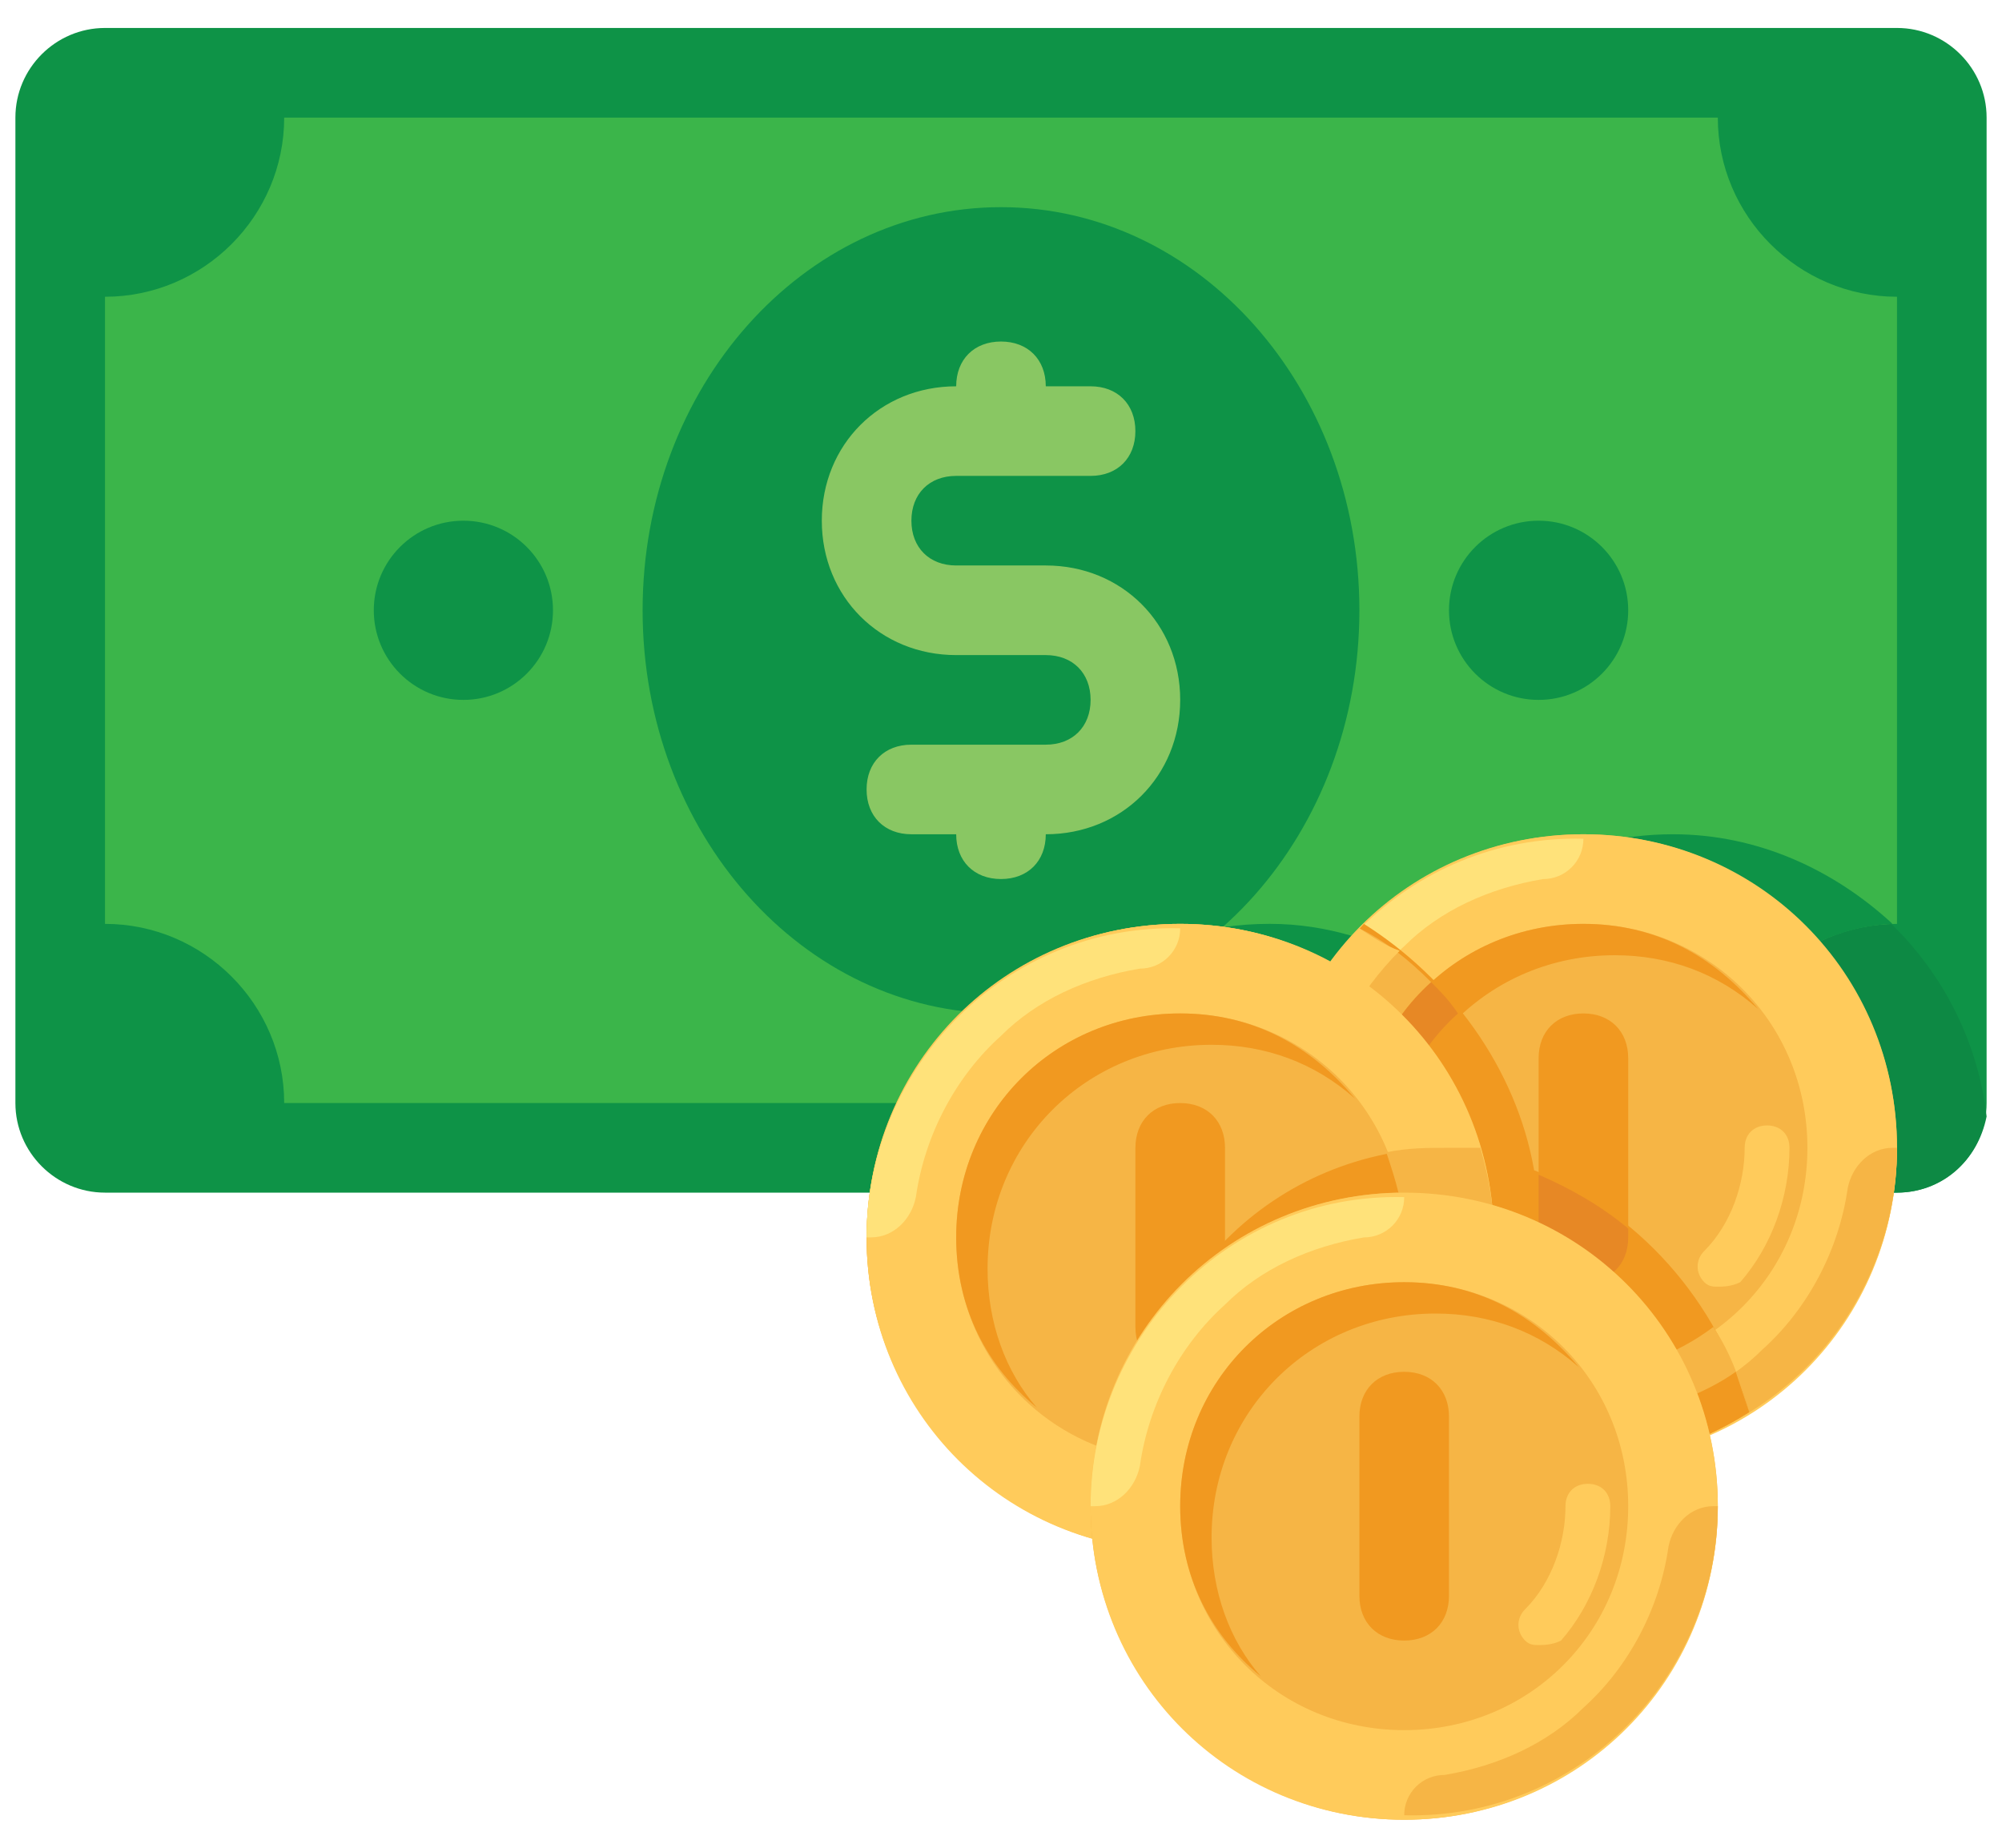
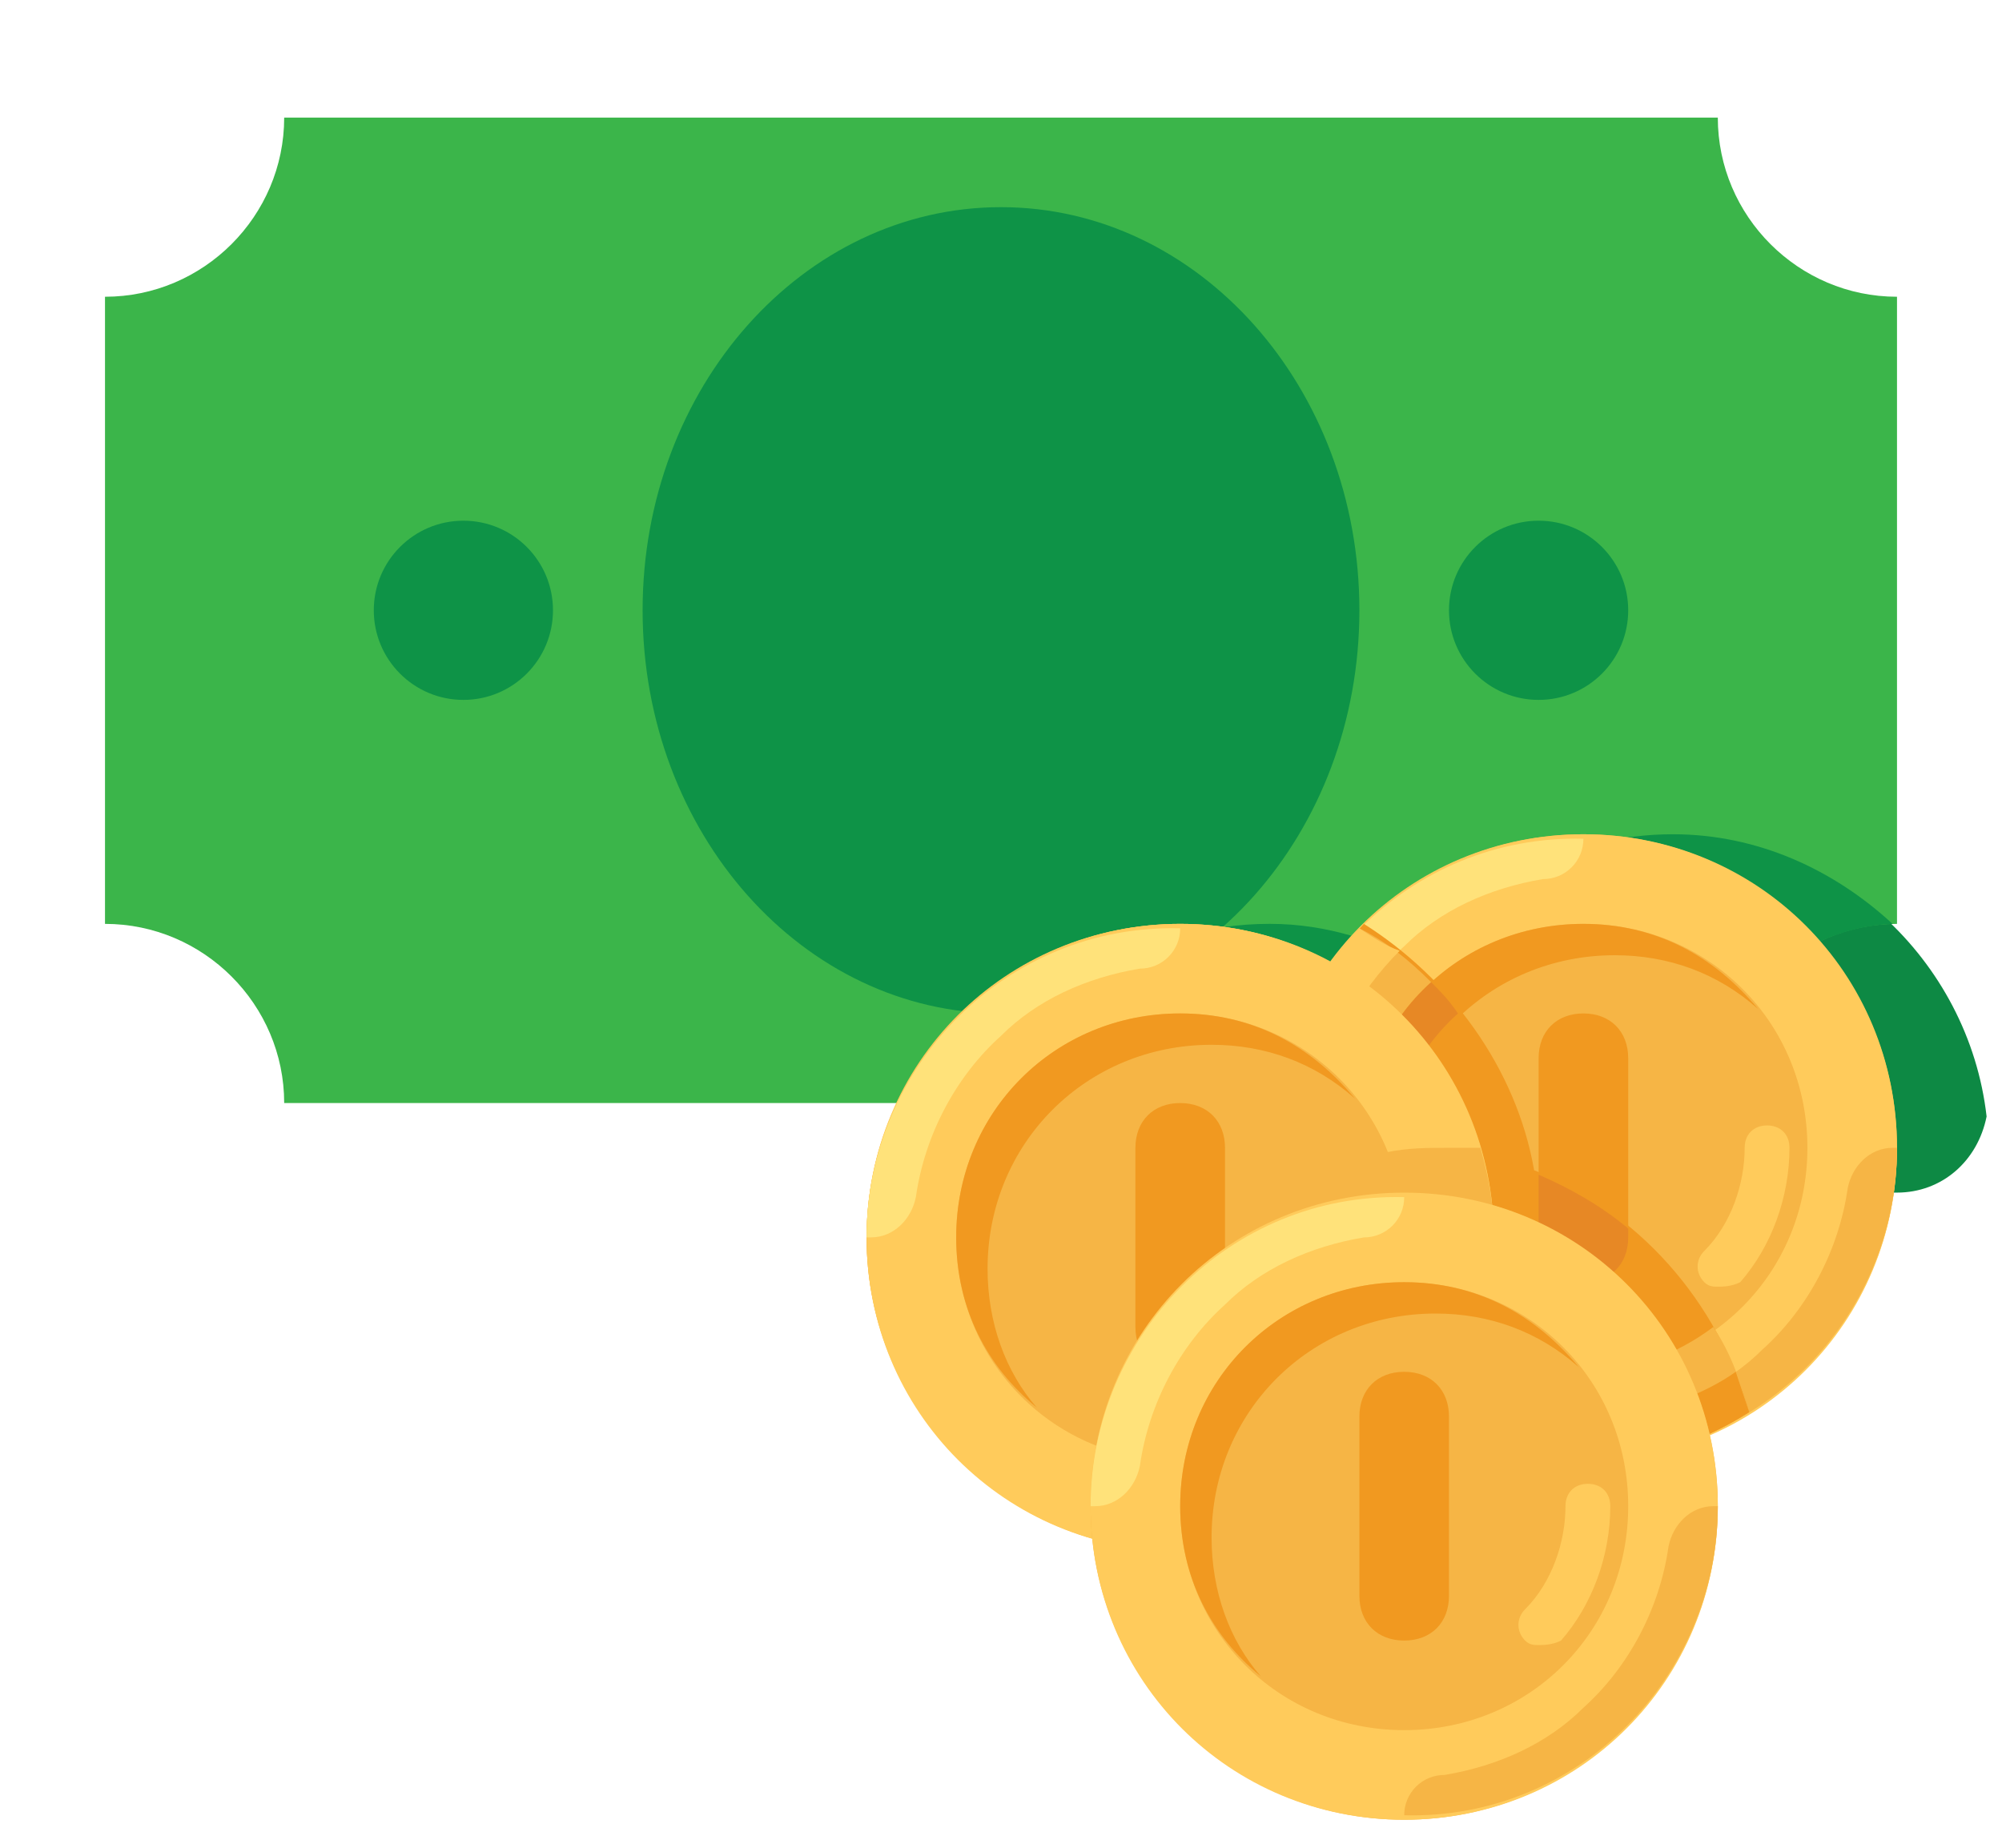
<svg xmlns="http://www.w3.org/2000/svg" width="65" height="60" viewBox="0 0 65 60" fill="none">
-   <path d="M61.591 38.727H3.409C1.809 38.727 0.5 37.417 0.5 35.817V3.817C0.5 2.217 1.809 0.908 3.409 0.908H61.591C63.191 0.908 64.5 2.217 64.5 3.817V35.817C64.5 37.417 63.191 38.727 61.591 38.727Z" fill="#0E9347" />
  <path d="M54.318 27.09C50.973 27.09 47.918 28.69 46.173 31.308C44.718 30.581 43.118 29.999 41.227 29.999C36.136 29.999 31.918 33.781 31.191 38.726H61.591C63.045 38.726 64.209 37.708 64.5 36.254C63.918 31.163 59.554 27.09 54.318 27.09Z" fill="#0D8944" />
  <path d="M55.773 35.818H9.227C9.227 32.618 6.609 30 3.409 30V9.636C6.609 9.636 9.227 7.018 9.227 3.818H55.773C55.773 7.018 58.391 9.636 61.591 9.636V30C58.391 30 55.773 32.618 55.773 35.818Z" fill="#3BB54A" />
  <path d="M54.318 27.09C50.972 27.09 47.918 28.69 46.172 31.308C44.718 30.581 43.118 29.999 41.227 29.999C37.154 29.999 33.663 32.326 32.063 35.817H55.773C55.773 32.617 58.245 30.144 61.445 29.999C59.554 28.253 57.082 27.09 54.318 27.09Z" fill="#0E9347" />
  <path d="M32.5 32.908C38.927 32.908 44.136 27.047 44.136 19.817C44.136 12.588 38.927 6.727 32.5 6.727C26.074 6.727 20.864 12.588 20.864 19.817C20.864 27.047 26.074 32.908 32.5 32.908Z" fill="#0E9347" />
  <path d="M15.045 22.727C16.652 22.727 17.954 21.424 17.954 19.817C17.954 18.211 16.652 16.908 15.045 16.908C13.439 16.908 12.136 18.211 12.136 19.817C12.136 21.424 13.439 22.727 15.045 22.727Z" fill="#0E9347" />
  <path d="M49.955 22.727C51.561 22.727 52.864 21.424 52.864 19.817C52.864 18.211 51.561 16.908 49.955 16.908C48.348 16.908 47.045 18.211 47.045 19.817C47.045 21.424 48.348 22.727 49.955 22.727Z" fill="#0E9347" />
-   <path d="M33.954 18.362H31.045C30.172 18.362 29.591 17.78 29.591 16.908C29.591 16.035 30.172 15.453 31.045 15.453H35.409C36.282 15.453 36.863 14.871 36.863 13.999C36.863 13.126 36.281 12.544 35.409 12.544H33.954C33.954 11.672 33.372 11.09 32.5 11.09C31.627 11.09 31.045 11.672 31.045 12.544C28.573 12.544 26.682 14.435 26.682 16.908C26.682 19.381 28.573 21.272 31.045 21.272H33.954C34.827 21.272 35.409 21.854 35.409 22.726C35.409 23.599 34.827 24.181 33.954 24.181H29.591C28.718 24.181 28.136 24.762 28.136 25.635C28.136 26.508 28.718 27.09 29.591 27.09H31.045C31.045 27.962 31.627 28.544 32.5 28.544C33.373 28.544 33.954 27.962 33.954 27.09C36.427 27.09 38.318 25.199 38.318 22.726C38.318 20.253 36.427 18.362 33.954 18.362Z" fill="#89C763" />
  <path d="M38.318 50.364C43.941 50.364 48.5 45.805 48.5 40.182C48.5 34.559 43.941 30 38.318 30C32.695 30 28.136 34.559 28.136 40.182C28.136 45.805 32.695 50.364 38.318 50.364Z" fill="#FFCA5D" />
  <path d="M51.409 47.454C57.032 47.454 61.591 42.895 61.591 37.272C61.591 31.648 57.032 27.09 51.409 27.09C45.786 27.09 41.227 31.648 41.227 37.272C41.227 42.895 45.786 47.454 51.409 47.454Z" fill="#F6B545" />
  <path d="M51.409 27.09C45.736 27.09 41.227 31.599 41.227 37.272C41.227 42.944 45.736 47.454 51.409 47.454C57.082 47.454 61.591 42.944 61.591 37.272C61.591 31.599 57.082 27.09 51.409 27.09ZM51.409 44.544C47.336 44.544 44.136 41.344 44.136 37.272C44.136 33.199 47.336 29.999 51.409 29.999C55.482 29.999 58.682 33.199 58.682 37.272C58.682 41.344 55.482 44.544 51.409 44.544Z" fill="#FFCB5B" />
  <path d="M51.409 47.308C57.082 47.453 61.591 42.799 61.591 37.272H61.446C60.718 37.272 60.136 37.853 59.991 38.581C59.7 40.617 58.682 42.508 57.227 43.817C56.064 44.981 54.464 45.708 52.718 45.999C52.546 45.998 52.376 46.031 52.217 46.097C52.057 46.163 51.913 46.259 51.791 46.381C51.669 46.502 51.573 46.647 51.507 46.806C51.442 46.965 51.408 47.136 51.409 47.308Z" fill="#F6B545" />
  <path d="M51.409 27.236C45.736 27.09 41.227 31.745 41.227 37.272H41.373C42.1 37.272 42.682 36.69 42.827 35.963C43.118 33.927 44.136 32.036 45.591 30.727C46.754 29.563 48.354 28.836 50.1 28.545C50.272 28.546 50.443 28.512 50.602 28.447C50.761 28.381 50.905 28.285 51.027 28.163C51.149 28.041 51.245 27.897 51.311 27.738C51.376 27.578 51.41 27.408 51.409 27.236Z" fill="#FFE27A" />
  <path d="M45.154 38.291C45.154 34.218 48.354 31.018 52.427 31.018C54.173 31.018 55.773 31.6 57.082 32.764C55.627 31.018 53.736 30 51.409 30C47.336 30 44.136 33.2 44.136 37.273C44.136 39.6 45.154 41.491 46.754 42.8C45.736 41.636 45.154 40.036 45.154 38.291Z" fill="#F19920" />
  <path d="M55.773 41.781C55.627 41.781 55.482 41.781 55.336 41.636C55.045 41.345 55.045 40.908 55.336 40.618C56.209 39.745 56.645 38.436 56.645 37.272C56.645 36.836 56.936 36.545 57.373 36.545C57.809 36.545 58.1 36.836 58.1 37.272C58.1 38.872 57.518 40.472 56.5 41.636C56.209 41.781 55.918 41.781 55.773 41.781Z" fill="#FFCB5B" />
  <path d="M51.409 41.635C50.536 41.635 49.955 41.053 49.955 40.181V34.363C49.955 33.49 50.536 32.908 51.409 32.908C52.282 32.908 52.864 33.49 52.864 34.363V40.181C52.864 41.053 52.282 41.635 51.409 41.635Z" fill="#F19920" />
  <path d="M56.791 45.855C55.773 42.218 53.154 39.309 49.809 38C49.227 34.654 47.045 31.745 44.282 30C42.536 31.891 41.373 34.364 41.373 37.127C41.373 42.8 45.882 47.309 51.554 47.309C53.445 47.455 55.191 46.873 56.791 45.855Z" fill="#F19920" />
  <path d="M46.755 42.8C45.736 41.49 45.009 39.891 45.009 38.145C45.008 37.158 45.215 36.182 45.616 35.279C46.017 34.377 46.603 33.57 47.336 32.909C47.045 32.472 46.754 32.181 46.464 31.891C45.009 33.2 44.136 35.091 44.136 37.273C44.136 39.6 45.154 41.49 46.755 42.8ZM49.955 38.145V40.181C49.955 41.054 50.536 41.636 51.409 41.636C52.282 41.636 52.864 41.054 52.864 40.181V39.891C51.991 39.163 50.973 38.581 49.955 38.145Z" fill="#E78825" />
  <path d="M56.791 45.854C56.5 44.836 56.209 43.963 55.627 43.09C54.463 43.963 53.009 44.545 51.409 44.545C47.336 44.545 44.136 41.345 44.136 37.272C44.136 35.09 45.009 33.199 46.463 31.89C45.736 31.163 45.009 30.581 44.136 30.145C42.391 32.035 41.227 34.508 41.227 37.272C41.227 42.944 45.736 47.454 51.409 47.454C53.445 47.454 55.191 46.872 56.791 45.854Z" fill="#F6B545" />
  <path d="M56.355 44.545C55.337 45.272 54.027 45.709 52.718 45.999C51.991 46.145 51.409 46.727 51.409 47.454C53.446 47.454 55.191 46.872 56.791 45.854L56.355 44.545Z" fill="#F19920" />
  <path d="M44.136 30.145C42.391 32.035 41.227 34.508 41.227 37.272H41.373C42.1 37.272 42.682 36.69 42.827 35.963C43.118 33.926 44.136 32.181 45.445 30.872C45.009 30.726 44.573 30.435 44.136 30.145Z" fill="#FFCB5B" />
  <path d="M38.318 50.364C43.941 50.364 48.5 45.805 48.5 40.182C48.5 34.559 43.941 30 38.318 30C32.695 30 28.136 34.559 28.136 40.182C28.136 45.805 32.695 50.364 38.318 50.364Z" fill="#F6B545" />
-   <path d="M36.864 47.453C36.864 48.471 37.009 49.344 37.3 50.362H38.318C43.991 50.362 48.5 45.853 48.5 40.181C48.5 39.163 48.355 38.29 48.064 37.272H47.046C41.373 37.272 36.864 41.781 36.864 47.453Z" fill="#F19920" />
  <path d="M38.318 30C32.645 30 28.136 34.509 28.136 40.182C28.136 45.855 32.645 50.364 38.318 50.364C43.991 50.364 48.5 45.855 48.5 40.182C48.5 34.509 43.991 30 38.318 30ZM38.318 47.455C34.245 47.455 31.045 44.255 31.045 40.182C31.045 36.109 34.245 32.909 38.318 32.909C42.391 32.909 45.591 36.109 45.591 40.182C45.591 44.255 42.391 47.455 38.318 47.455Z" fill="#FFCB5B" />
  <path d="M38.318 50.218C43.991 50.363 48.5 45.709 48.5 40.182H48.355C47.627 40.182 47.046 40.764 46.9 41.491C46.609 43.527 45.591 45.418 44.137 46.727C42.973 47.891 41.373 48.618 39.627 48.909C39.455 48.908 39.285 48.942 39.126 49.007C38.967 49.073 38.822 49.169 38.7 49.291C38.578 49.412 38.482 49.557 38.417 49.716C38.351 49.875 38.318 50.046 38.318 50.218Z" fill="#F6B545" />
  <path d="M38.318 30.144C32.645 29.998 28.136 34.653 28.136 40.18H28.282C29.009 40.18 29.591 39.598 29.736 38.871C30.027 36.835 31.045 34.944 32.5 33.635C33.663 32.471 35.264 31.744 37.009 31.453C37.181 31.454 37.352 31.42 37.511 31.355C37.67 31.289 37.815 31.193 37.936 31.071C38.058 30.95 38.154 30.805 38.22 30.646C38.285 30.487 38.319 30.316 38.318 30.144Z" fill="#FFE27A" />
  <path d="M32.064 41.199C32.064 37.126 35.264 33.926 39.336 33.926C41.082 33.926 42.682 34.508 43.991 35.672C42.536 33.926 40.645 32.908 38.318 32.908C34.245 32.908 31.045 36.108 31.045 40.181C31.045 42.508 32.063 44.399 33.663 45.708C32.645 44.545 32.064 42.945 32.064 41.199Z" fill="#F19920" />
  <path d="M42.682 44.69C42.536 44.69 42.391 44.69 42.245 44.544C41.955 44.253 41.955 43.817 42.245 43.526C43.118 42.653 43.555 41.344 43.555 40.18C43.555 39.744 43.846 39.453 44.282 39.453C44.718 39.453 45.009 39.744 45.009 40.18C45.009 41.78 44.427 43.38 43.409 44.544C43.118 44.69 42.827 44.69 42.682 44.69Z" fill="#FFCB5B" />
  <path d="M38.318 44.545C37.446 44.545 36.864 43.964 36.864 43.091V37.273C36.864 36.4 37.446 35.818 38.318 35.818C39.191 35.818 39.773 36.4 39.773 37.273V43.091C39.773 43.964 39.191 44.545 38.318 44.545Z" fill="#F19920" />
  <path d="M45.009 37.417C45.3 38.29 45.591 39.163 45.591 40.181C45.591 44.253 42.391 47.453 38.318 47.453C37.882 47.453 37.3 47.453 36.864 47.308V47.453C36.864 48.471 37.009 49.344 37.3 50.362H38.318C43.991 50.362 48.5 45.853 48.5 40.181C48.5 39.163 48.355 38.29 48.064 37.272H47.046C46.318 37.272 45.736 37.272 45.009 37.417Z" fill="#F6B545" />
  <path d="M45.591 59.09C51.214 59.09 55.773 54.532 55.773 48.908C55.773 43.285 51.214 38.727 45.591 38.727C39.968 38.727 35.409 43.285 35.409 48.908C35.409 54.532 39.968 59.09 45.591 59.09Z" fill="#F6B545" />
  <path d="M45.591 38.727C39.918 38.727 35.409 43.236 35.409 48.908C35.409 54.581 39.918 59.09 45.591 59.09C51.264 59.09 55.773 54.581 55.773 48.908C55.773 43.236 51.264 38.727 45.591 38.727ZM45.591 56.181C41.518 56.181 38.318 52.981 38.318 48.908C38.318 44.836 41.518 41.636 45.591 41.636C49.664 41.636 52.864 44.836 52.864 48.908C52.864 52.981 49.664 56.181 45.591 56.181Z" fill="#FFCB5B" />
  <path d="M45.591 58.945C51.264 59.09 55.773 54.435 55.773 48.908H55.627C54.9 48.908 54.318 49.49 54.173 50.217C53.882 52.254 52.864 54.145 51.409 55.454C50.245 56.617 48.645 57.345 46.9 57.636C46.728 57.635 46.557 57.668 46.398 57.734C46.239 57.799 46.094 57.896 45.973 58.017C45.851 58.139 45.755 58.284 45.689 58.443C45.623 58.602 45.59 58.773 45.591 58.945Z" fill="#F6B545" />
  <path d="M45.591 38.873C39.918 38.727 35.409 43.382 35.409 48.909H35.555C36.282 48.909 36.864 48.327 37.009 47.6C37.3 45.563 38.318 43.672 39.773 42.363C40.936 41.2 42.536 40.472 44.282 40.181C44.454 40.182 44.625 40.149 44.784 40.083C44.943 40.018 45.087 39.921 45.209 39.8C45.331 39.678 45.427 39.533 45.493 39.374C45.558 39.215 45.592 39.045 45.591 38.873Z" fill="#FFE27A" />
  <path d="M39.337 49.926C39.337 45.853 42.537 42.653 46.609 42.653C48.355 42.653 49.955 43.235 51.264 44.398C49.809 42.653 47.918 41.635 45.591 41.635C41.518 41.635 38.318 44.835 38.318 48.907C38.318 51.235 39.337 53.126 40.937 54.435C39.918 53.271 39.337 51.671 39.337 49.926Z" fill="#F19920" />
  <path d="M49.954 53.418C49.809 53.418 49.663 53.418 49.518 53.273C49.227 52.982 49.227 52.545 49.518 52.254C50.391 51.382 50.827 50.072 50.827 48.909C50.827 48.472 51.118 48.182 51.554 48.182C51.991 48.182 52.282 48.472 52.282 48.909C52.282 50.509 51.7 52.109 50.682 53.273C50.391 53.418 50.1 53.418 49.954 53.418Z" fill="#FFCB5B" />
  <path d="M45.591 53.272C44.718 53.272 44.136 52.69 44.136 51.818V45.999C44.136 45.127 44.718 44.545 45.591 44.545C46.464 44.545 47.045 45.127 47.045 45.999V51.818C47.045 52.69 46.464 53.272 45.591 53.272Z" fill="#F19920" />
</svg>